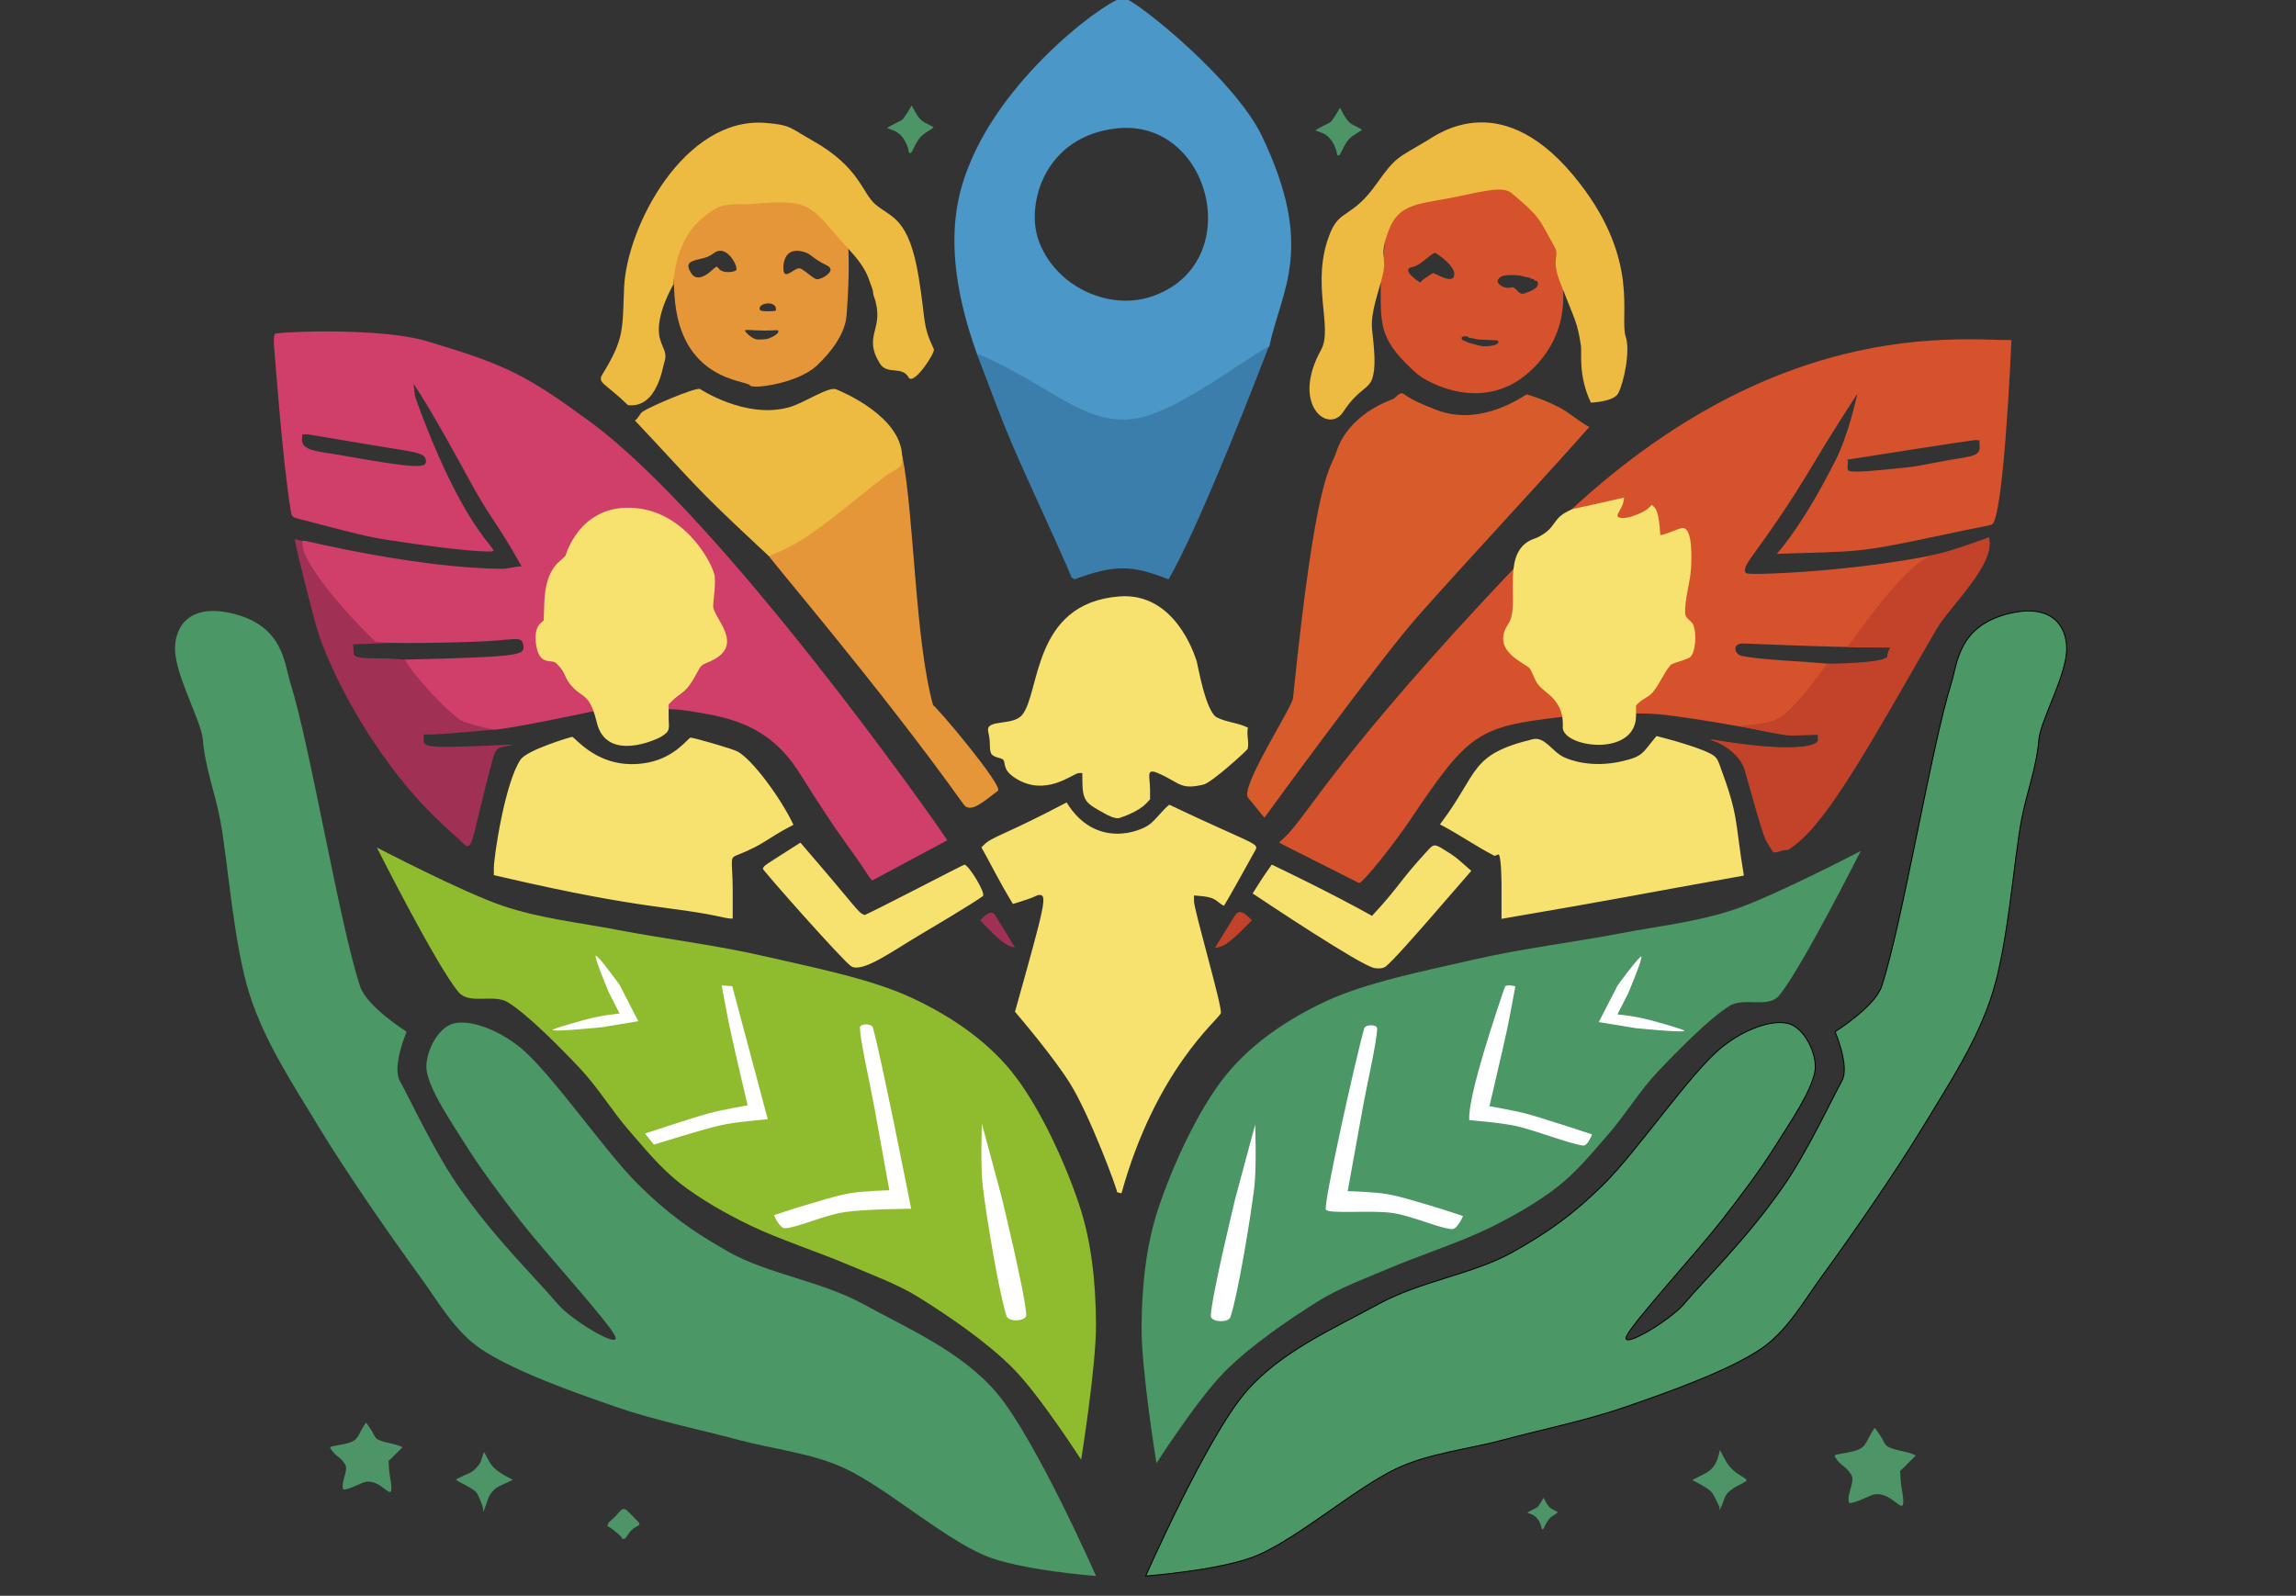
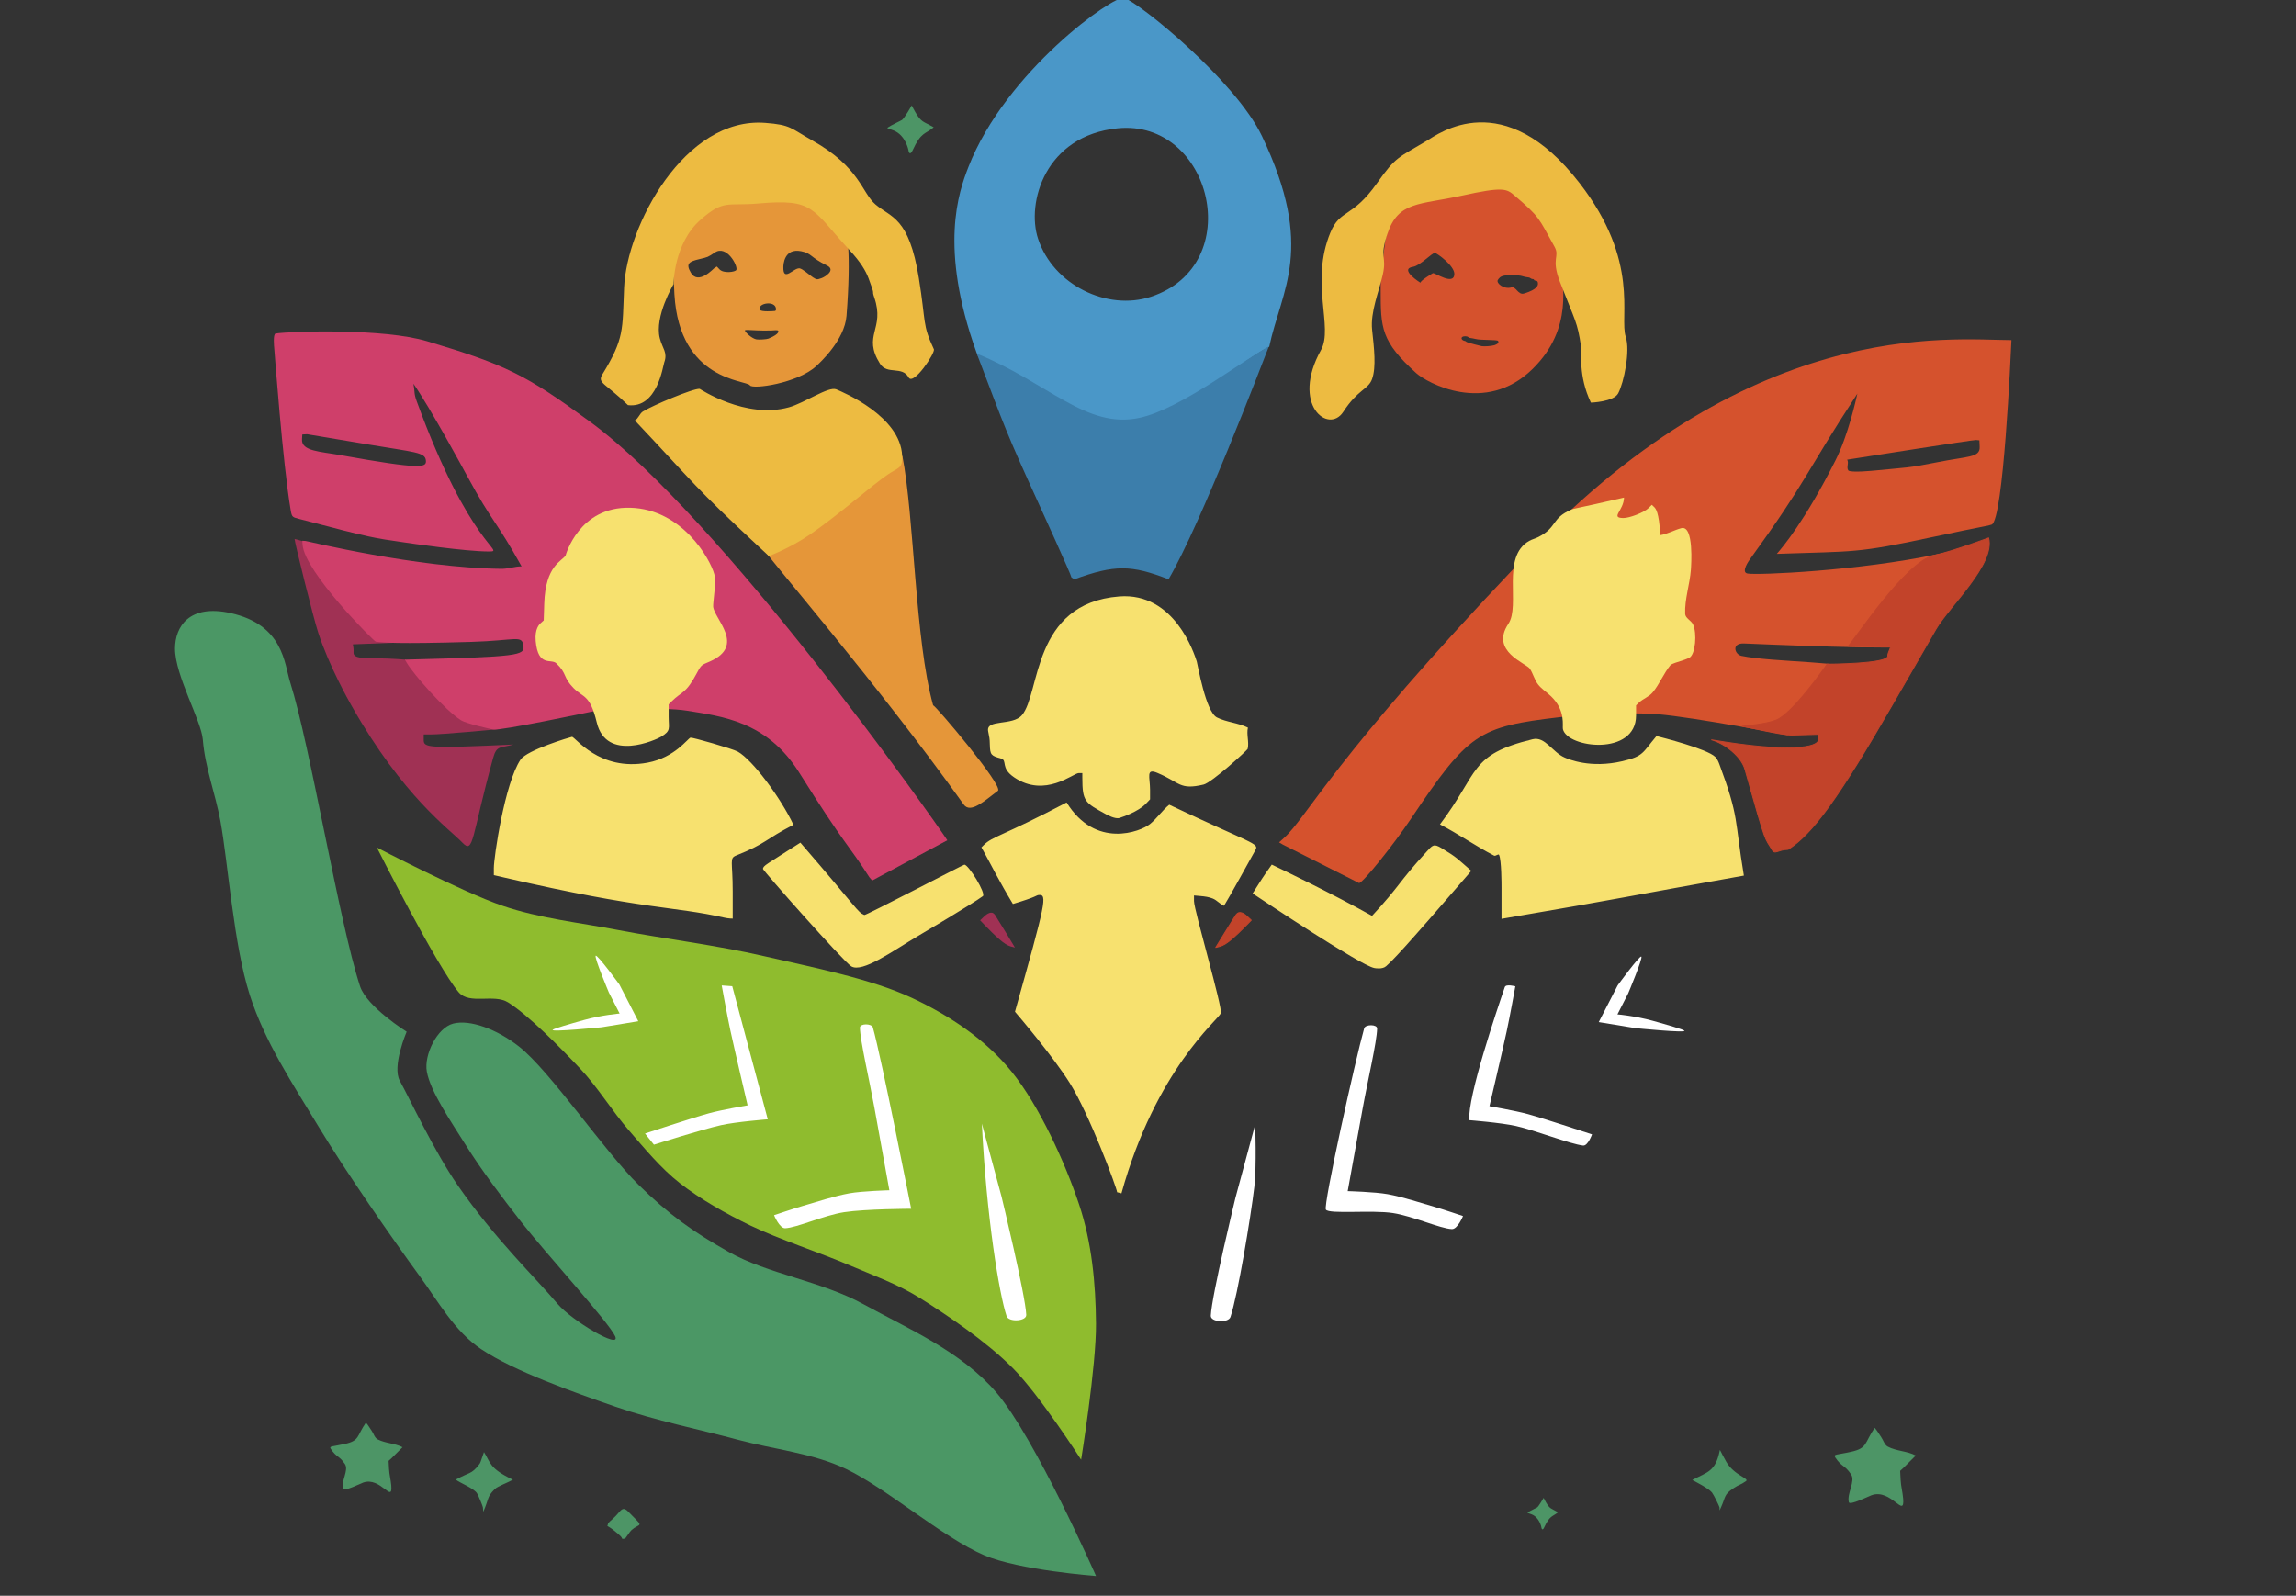
<svg xmlns="http://www.w3.org/2000/svg" width="100%" height="100%" viewBox="0 0 2522 1753" version="1.1" xml:space="preserve" style="fill-rule:evenodd;clip-rule:evenodd;stroke-linejoin:round;stroke-miterlimit:2;">
  <rect x="0" y="0" width="2522" height="1753" fill="#333333" stroke="none" />
  <g id="path13" transform="matrix(1.64,0,0,1.525,-146.372,-4.779)">
    <path d="M1134.22,519.701C1079.18,526.692 1072.89,531.049 1034.03,593.333C1022.95,611.087 1002.47,638.713 999.578,639.269C999.538,639.277 949.371,612.112 948.632,611.645L945.956,609.956L949.312,606.688C964.689,591.71 982.658,549.148 1105.49,410C1105.51,409.981 1105.54,409.963 1105.56,409.944C1105.41,409.682 1105.29,409.575 1105.21,409.636C1259.06,229.795 1395.81,248.066 1436.48,248.12C1436.03,258.797 1431.07,378.007 1423.2,381.042C1420.17,382.209 1420.03,381.609 1383.67,390C1332.2,401.877 1331.97,400.13 1279.33,402.106C1283.23,397.228 1298.03,378.722 1318.67,334.667C1327.17,316.502 1332.48,290.599 1333.29,286.667C1297.07,346.319 1300.28,348.16 1261.33,406C1260.87,406.691 1255.04,415.347 1259.68,416.276C1266.25,417.589 1334.46,414.374 1387.33,402.255C1417.4,395.363 1421.98,392.799 1416.57,396.062C1405.17,402.937 1402.86,412.268 1398.08,417.451C1394.09,421.788 1388.54,433.704 1369.33,468.356C1367.43,471.79 1266.36,467.083 1257.41,466.667C1248.7,466.261 1251.13,474.56 1255.58,475.577C1276.39,480.331 1332,479.517 1336.41,486.847C1336.98,487.805 1339.43,491.876 1332.42,500.234C1329.89,503.253 1311.5,527.471 1299.35,530.171C1291.76,531.858 1277.98,526.266 1287.06,532.794C1287.35,533.005 1225.19,519.982 1199.49,517.617C1177.46,515.588 1134.22,519.701 1134.22,519.701ZM1345.67,342.014C1366.57,339.749 1366.57,340.486 1387.03,336.065C1407.12,331.724 1415.52,332.886 1415.19,325.047L1415,320.333L1412.75,320.118C1410.86,319.937 1333.33,333.109 1326.43,334.281C1327.81,336.453 1325.79,339.789 1327.17,341.96C1328.39,343.886 1344.19,342.173 1345.67,342.014ZM1014,212.303L1014,190.606L1015.64,188.97C1016.16,188.449 1016.29,158.009 1031.77,140.819C1036.78,135.26 1041.67,139.051 1047.99,142.995C1058.86,149.778 1105.1,130.294 1105.1,130.294C1105.1,130.294 1129.32,151.423 1134.34,162.18C1138.93,172.049 1128.24,193.183 1135.17,194.833C1134.92,206.198 1143.84,239.298 1115.69,268.957C1083.98,302.357 1044.8,278.679 1037.89,272C1014.14,249.032 1014,239.108 1014,212.303ZM1090.01,251.838C1090.32,251.741 1093.99,250.597 1092.53,248.649C1091.88,247.776 1081,248.274 1077.67,247.333C1075.51,246.725 1075.52,246.936 1073.34,246.471C1072.78,246.35 1072.67,245.375 1070.71,245.348C1067.25,245.299 1067.57,248.01 1070.07,248.667C1070.7,248.832 1070.74,248.678 1071.33,249.333C1071.97,250.041 1081.7,252.495 1081.71,252.497C1083.63,252.773 1088.02,252.459 1090.01,251.838ZM1109.95,214.576C1119.37,211.578 1119.34,208.327 1119.33,207.381C1119.31,204.818 1117.68,205.546 1117.06,205.138C1116.72,204.913 1116.64,204.378 1116.28,204.196C1116.03,204.073 1115.4,204.452 1114,203.333C1113.22,202.71 1111.54,203.055 1108.67,202C1107,201.388 1096.24,200.31 1093.76,203.091C1093.26,203.651 1092.73,204.215 1092.41,204.893C1091.31,207.226 1096.61,211.778 1101.58,210.148C1104.55,209.173 1106,215.834 1109.95,214.576ZM1040.67,206.779C1040.67,205.184 1048.2,200.403 1048.92,199.944C1050.05,199.233 1063.09,209.254 1063.33,200.551C1063.5,194.549 1051.5,185.342 1050.3,185.333C1048.25,185.319 1040.43,194.534 1035.67,195.333C1026.02,196.951 1040.67,206.935 1040.67,206.779Z" style="fill:rgb(213,82,45);" />
  </g>
  <g id="path15" transform="matrix(1.465,0,0,1.465,32.952,18.074)">
-     <path d="M913.262,585.816C907.001,578.164 946.229,518.454 946.975,511.165C964.349,341.46 974.799,340.662 979.447,326.591C989.051,297.512 1019.81,288.002 1022.01,286.833C1024.34,285.596 1026.03,282.556 1028.67,282.535C1031,282.518 1029.71,285.612 1054.9,295.176C1089.19,308.197 1121.47,283.126 1122.31,283.382C1130.6,285.906 1138.77,289.031 1146.45,293.043C1154.46,297.225 1161.15,303.662 1169.15,307.844C1126.7,355.749 1082.7,402.265 1040.25,450.17C1012.99,480.933 930.322,594.239 925.545,600.827L913.262,585.816Z" style="fill:rgb(216,91,43);fill-rule:nonzero;" />
-   </g>
+     </g>
  <path d="M1228.6,2.399C1228.6,2.399 1113.59,88.888 1084.45,142.347C1061.11,185.173 1036.35,234.555 1045.79,282.407C1057.85,343.506 1136.26,543.774 1136.26,543.774L1179.79,631.553C1179.79,631.553 1217.17,618.381 1233.95,618.251C1250,618.126 1280.43,630.77 1280.43,630.77C1280.43,630.77 1396.2,368.05 1411.07,285.449C1420.12,235.145 1397.65,177.923 1369.65,135.164C1339.08,88.477 1228.6,2.399 1228.6,2.399Z" style="fill:none;" />
  <path d="M413.965,931.049C413.965,931.049 479.737,1061.62 503.763,1089.98C515.724,1104.1 542.455,1091.37 558.125,1101.21C580.342,1115.16 614.947,1150.25 637.066,1173.69C656.925,1194.73 672.544,1220.8 690.839,1241.82C708.478,1262.09 725.678,1283.24 746.83,1299.81C769.044,1317.21 797.073,1333.13 824.121,1346.23C855.002,1361.18 901.031,1376.23 932.119,1389.54C958.659,1400.89 986.207,1410.7 1010.65,1426.06C1040.71,1444.96 1083.01,1473.35 1112.49,1502.93C1141.97,1532.52 1187.54,1603.57 1187.54,1603.57C1187.54,1603.57 1204.27,1500.6 1203.89,1453.84C1203.53,1409.78 1199.26,1364.77 1185.26,1323C1169.79,1276.88 1141.72,1214.95 1111.1,1177.15C1082.52,1141.87 1042.7,1115.38 1001.55,1096.19C956.251,1075.07 893.008,1062.81 839.323,1050.4C786.569,1038.21 727.365,1031 679.436,1021.76C636.731,1013.52 592.903,1009 551.747,994.938C507.502,979.82 413.965,931.049 413.965,931.049Z" style="fill:rgb(143,188,46);" />
-   <path d="M1105.68,1445.86C1107.99,1452.69 1127.58,1451.63 1127.28,1444.42C1126.36,1422.56 1100.15,1314.71 1100.15,1314.71L1078.49,1234.34C1078.49,1234.34 1076.9,1281.38 1079.43,1302.67C1083.54,1337.25 1097.71,1422.23 1105.68,1445.86Z" style="fill:white;" />
+   <path d="M1105.68,1445.86C1107.99,1452.69 1127.58,1451.63 1127.28,1444.42C1126.36,1422.56 1100.15,1314.71 1100.15,1314.71L1078.49,1234.34C1083.54,1337.25 1097.71,1422.23 1105.68,1445.86Z" style="fill:white;" />
  <path d="M944.574,1128.93C944.842,1143.55 955.128,1187.27 960.405,1216.44C965.791,1246.21 976.893,1307.57 976.893,1307.57C976.893,1307.57 947.354,1308.33 932.871,1310.94C917.044,1313.8 895.7,1320.72 881.929,1324.73C871.271,1327.82 850.247,1334.97 850.247,1334.97C850.247,1334.97 856.208,1349.56 862.481,1349.29C875.312,1348.73 905.124,1335.07 927.232,1331.65C950.293,1328.08 1000.85,1327.89 1000.85,1327.89C1000.85,1327.89 968.172,1161.9 958.794,1128.75C957.504,1124.18 944.487,1124.19 944.574,1128.93Z" style="fill:white;" />
  <path d="M654.351,1049.94C652.437,1051.43 668.84,1090.4 668.84,1090.4L680.613,1113.41C680.613,1113.41 661.31,1115.04 642.008,1120.4C625.069,1125.09 608.741,1129.87 607.14,1131.25C603.715,1134.2 660.857,1128.51 660.857,1128.51L701.136,1121.88L680.323,1081.46C680.323,1081.46 656.264,1048.45 654.351,1049.94Z" style="fill:white;" />
  <path d="M792.76,1082.56L804.332,1083.4L843.345,1229.6C843.345,1229.6 808.81,1232.29 791.962,1236.05C771.121,1240.7 718.299,1257.48 718.299,1257.48L708.526,1245.23C708.526,1245.23 760.118,1228.13 778.898,1222.97C792.779,1219.15 821.201,1214.27 821.201,1214.27C821.201,1214.27 807.006,1153.95 802.265,1132C798.723,1115.59 792.76,1082.56 792.76,1082.56Z" style="fill:white;" />
  <g transform="matrix(-1,0,0,1,2457.82,3.836)">
-     <path d="M413.965,931.049C413.965,931.049 479.737,1061.62 503.763,1089.98C515.724,1104.1 542.455,1091.37 558.125,1101.21C580.342,1115.16 614.947,1150.25 637.066,1173.69C656.925,1194.73 672.544,1220.8 690.839,1241.82C708.478,1262.09 725.678,1283.24 746.83,1299.81C769.044,1317.21 797.073,1333.13 824.121,1346.23C855.002,1361.18 901.031,1376.23 932.119,1389.54C958.659,1400.89 986.207,1410.7 1010.65,1426.06C1040.71,1444.96 1083.01,1473.35 1112.49,1502.93C1141.97,1532.52 1187.54,1603.57 1187.54,1603.57C1187.54,1603.57 1204.27,1500.6 1203.89,1453.84C1203.53,1409.78 1199.26,1364.77 1185.26,1323C1169.79,1276.88 1141.72,1214.95 1111.1,1177.15C1082.52,1141.87 1042.7,1115.38 1001.55,1096.19C956.251,1075.07 893.008,1062.81 839.323,1050.4C786.569,1038.21 727.365,1031 679.436,1021.76C636.731,1013.52 592.903,1009 551.747,994.938C507.502,979.82 413.965,931.049 413.965,931.049Z" style="fill:rgb(75,151,101);" />
-   </g>
+     </g>
  <g id="path10" transform="matrix(1.509,0,0,1.509,-2.372,-1.982)">
    <path d="M718.673,675.107L715.013,671.3L718.17,668.317C718.571,667.938 722.31,664.406 724.733,666.239C725.127,666.537 725.493,666.883 725.793,667.275C726.621,668.36 739.934,690.334 740.364,691.138C735.84,689.821 733.899,690.944 718.673,675.107ZM338,614.609C329.108,605.216 294.898,581.245 257.577,515.266C255.277,511.2 241.304,486.498 233.29,462.163C229.511,450.688 216,395.84 216,393.665L223.06,395.607L222.56,399.303C223.788,415.368 283.859,464.193 288.706,469.219L258.405,470.388C258.85,472.312 259.055,474.321 258.918,476.292C258.513,482.107 271.445,479.763 290.552,481.092L296.77,481.524L298.306,483.929C300.655,487.605 328.301,520.633 339.961,525.561C347.287,528.657 362.911,531.741 364.597,532.078C360.979,532.531 323.333,536 315.333,536L310,536L310,540C310,545.738 313.147,546.16 375.333,543.333C365.868,546.026 363.12,543.691 360.524,553.093C344.549,610.942 346.537,623.627 338,614.609L338,614.609Z" style="fill:rgb(160,49,84);fill-rule:nonzero;" />
  </g>
  <g id="path101" transform="matrix(-1.538,0,0,1.509,2474.1,-2.108)">
    <path d="M718.673,675.107L715.013,671.3L718.17,668.317C718.571,667.938 722.31,664.406 724.733,666.239C725.127,666.537 725.493,666.883 725.793,667.275C726.621,668.36 739.934,690.334 740.364,691.138C735.84,689.821 733.899,690.944 718.673,675.107ZM331.663,619.772C314.129,608.693 294.898,581.245 257.577,515.266C255.277,511.2 238.637,481.77 226.052,459.534C216.612,442.856 183.382,411.965 188.384,392.981C188.384,392.981 213.38,402.581 227.504,405.755C247.461,410.239 283.859,466.843 288.706,471.869L258.405,472.376C258.85,474.3 260.536,477.024 260.399,478.994C259.994,484.81 303.8,484.91 303.8,484.91C306.149,488.586 328.301,520.633 339.961,525.561C347.287,528.657 362.584,529.794 364.27,530.131C360.653,530.584 336.876,536.544 328.876,536.544L310,536L310,540C310,545.738 331.436,549.453 386.231,540C376.766,542.693 365.029,552.051 362.432,561.453C346.458,619.302 348.516,610.268 343.087,619.982C340.935,623.833 338.998,619.907 331.663,619.772Z" style="fill:rgb(194,67,42);fill-rule:nonzero;stroke:rgb(194,67,42);stroke-width:0.66px;" />
  </g>
  <g id="path20" transform="matrix(1.515,0,0,1.536,-4.797,-14.714)">
    <path d="M501.211,517.86C482.311,514.793 435.333,517.886 435.333,517.886C429.392,519.125 365.693,532.41 360.667,531.333C358.768,530.927 341.346,527.193 337.333,524.667C325.679,517.329 303.128,492.081 298.005,483.5L296.712,481.333L298.856,481.281C379.603,479.307 383.5,478.286 382.667,471.588C381.649,463.404 377.567,467.707 344.667,468.667C290.279,470.254 281.152,469.158 275.671,468.5C274.143,468.317 224.03,418.537 222.56,399.303L222.333,396.333L224.667,396.465C225.786,396.528 305.518,415.837 366.852,416.405C371.714,416.45 376.471,414.609 381.333,414.654C362.839,381.822 360.269,383.498 342.167,350.556C339.19,345.139 315.16,301.409 302.926,284.014C304.143,290.413 303.046,290.486 305.333,296.667C344.088,401.408 370.29,403.966 357.667,404C340.764,404.046 300.024,398.065 295.039,397.333C274.485,394.316 274.037,394.804 220,380.707C215.328,379.488 214.793,379.497 213.96,374.667C208.136,340.889 202.265,261.262 202,258.667C201.914,257.822 200.952,248.415 203.031,248.107C214.209,246.45 281.018,244.237 312.805,253.627C370.168,270.573 384.525,277.606 431.161,311.335C526.161,380.043 680.976,596.694 690,610.538L635.537,639.325L633.5,637.001C618.141,613.289 616.153,614.865 582.667,562.208C559.067,525.097 526.063,521.893 501.211,517.86ZM225.833,320.132L222.333,320.333L222.13,323.887C221.65,332.282 235.378,332.503 249.833,335.065C309.044,345.559 312.394,343.961 311.964,338.999C311.437,332.926 304.171,333.14 269.333,327.333C262.877,326.257 226.122,320.115 225.833,320.132Z" style="fill:rgb(207,63,106);" />
  </g>
  <g transform="matrix(-1,0,0,1,2457.26,0.949)">
    <path d="M1105.68,1445.86C1107.99,1452.69 1127.58,1451.63 1127.28,1444.42C1126.36,1422.56 1100.15,1314.71 1100.15,1314.71L1078.49,1234.34C1078.49,1234.34 1076.9,1281.38 1079.43,1302.67C1083.54,1337.25 1097.71,1422.23 1105.68,1445.86Z" style="fill:white;" />
  </g>
  <g transform="matrix(-1,0,0,1,2457.26,0.949)">
    <path d="M944.574,1128.93C944.842,1143.55 955.128,1187.27 960.405,1216.44C965.791,1246.21 976.893,1307.57 976.893,1307.57C976.893,1307.57 947.354,1308.33 932.871,1310.94C917.044,1313.8 895.7,1320.72 881.929,1324.73C871.271,1327.82 850.247,1334.97 850.247,1334.97C850.247,1334.97 856.208,1349.56 862.481,1349.29C875.312,1348.73 905.124,1335.07 927.232,1331.65C950.293,1328.08 997.449,1333.1 1000.85,1327.89C1004,1323.04 968.172,1161.9 958.794,1128.75C957.504,1124.18 944.487,1124.19 944.574,1128.93Z" style="fill:white;" />
  </g>
  <g transform="matrix(-1,0,0,1,2457.26,0.949)">
    <path d="M654.351,1049.94C652.437,1051.43 668.84,1090.4 668.84,1090.4L680.613,1113.41C680.613,1113.41 661.31,1115.04 642.008,1120.4C625.069,1125.09 608.741,1129.87 607.14,1131.25C603.715,1134.2 660.857,1128.51 660.857,1128.51L701.136,1121.88L680.323,1081.46C680.323,1081.46 656.264,1048.45 654.351,1049.94Z" style="fill:white;" />
  </g>
  <g transform="matrix(-1,0,0,1,2457.26,0.949)">
    <path d="M792.76,1082.56C792.76,1082.56 803.074,1079.75 804.332,1083.4C812.762,1107.91 845.407,1204.16 843.345,1229.6C843.345,1229.6 808.81,1232.29 791.962,1236.05C771.121,1240.7 732.205,1255.95 718.299,1257.48C713.105,1258.06 708.526,1245.23 708.526,1245.23C708.526,1245.23 760.118,1228.13 778.898,1222.97C792.779,1219.15 821.201,1214.27 821.201,1214.27C821.201,1214.27 807.006,1153.95 802.265,1132C798.723,1115.59 792.76,1082.56 792.76,1082.56Z" style="fill:white;" />
  </g>
  <path d="M253.237,673.481C207.828,663.435 192.353,688.374 192.254,712.369C192.131,741.84 221.164,791.6 222.81,812.634C225.179,842.912 236.579,871.816 242.07,901.685C250.659,948.409 256.472,1037.15 274.344,1092.98C290.814,1144.43 321.366,1190.43 349.301,1236.67C380.387,1288.13 430.965,1360.78 460.858,1401.71C481.552,1430.04 499.475,1462.74 528.658,1482.21C564.54,1506.16 628.81,1528.98 676.15,1545.38C720.567,1560.77 768.452,1570.29 810.607,1581.66C849.538,1592.16 892.682,1596.27 929.082,1613.62C973.833,1634.95 1035.4,1688.98 1081.21,1708.6C1119.45,1724.98 1203.92,1731.34 1203.92,1731.34C1203.92,1731.34 1137.3,1580.08 1094.55,1529.87C1056.14,1484.74 996.913,1459.35 948.243,1432.63C902.361,1407.44 843.381,1399.49 800.835,1375.53C760.675,1352.9 734.225,1333.84 701.367,1301.52C664.005,1264.76 604.289,1176.65 570.271,1149.82C545.831,1130.54 516.173,1119.76 497.916,1124.44C480.054,1129.03 465.568,1158.97 468.819,1177.12C472.794,1199.31 495.608,1232.4 511.895,1258.38C529.116,1285.84 551.008,1314.84 572.148,1341.89C599.455,1376.82 669.022,1452.91 675.738,1467.99C682.454,1483.06 628.05,1450.84 612.443,1432.33C588.357,1403.75 543.873,1361.36 503.075,1302.57C477.081,1265.11 449.893,1206.67 439.141,1187.28C430.345,1171.41 446.669,1133.39 446.669,1133.39C446.669,1133.39 402.899,1106.07 395.464,1083.41C372.601,1013.71 340.657,818.759 318.794,749.727C312.304,729.237 311.642,686.403 253.237,673.481Z" style="fill:rgb(75,151,101);" />
  <g transform="matrix(-1,0,0,1,2462.36,0.001)">
-     <path d="M253.237,673.481C207.828,663.435 192.353,688.374 192.254,712.369C192.131,741.84 221.164,791.6 222.81,812.634C225.179,842.912 236.579,871.816 242.07,901.685C250.659,948.409 256.472,1037.15 274.344,1092.98C290.814,1144.43 321.366,1190.43 349.301,1236.67C380.387,1288.13 430.965,1360.78 460.858,1401.71C481.552,1430.04 499.475,1462.74 528.658,1482.21C564.54,1506.16 628.81,1528.98 676.15,1545.38C720.567,1560.77 768.452,1570.29 810.607,1581.66C849.538,1592.16 892.682,1596.27 929.082,1613.62C973.833,1634.95 1035.4,1688.98 1081.21,1708.6C1119.45,1724.98 1203.92,1731.34 1203.92,1731.34C1203.92,1731.34 1137.3,1580.08 1094.55,1529.87C1056.14,1484.74 996.913,1459.35 948.243,1432.63C902.361,1407.44 843.381,1399.49 800.835,1375.53C760.675,1352.9 734.225,1333.84 701.367,1301.52C664.005,1264.76 604.289,1176.65 570.271,1149.82C545.831,1130.54 516.173,1119.76 497.916,1124.44C480.054,1129.03 465.568,1158.97 468.819,1177.12C472.794,1199.31 495.608,1232.4 511.895,1258.38C529.116,1285.84 551.008,1314.84 572.148,1341.89C599.455,1376.82 669.022,1452.91 675.738,1467.99C682.454,1483.06 628.05,1450.84 612.443,1432.33C588.357,1403.75 543.873,1361.36 503.075,1302.57C477.081,1265.11 449.893,1206.67 439.141,1187.28C430.345,1171.41 446.669,1133.39 446.669,1133.39C446.669,1133.39 402.899,1106.07 395.464,1083.41C372.601,1013.71 340.657,818.759 318.794,749.727C312.304,729.237 311.642,686.403 253.237,673.481Z" style="fill:rgb(75,151,101);stroke:black;stroke-width:1px;stroke-linecap:round;stroke-miterlimit:1.5;" />
-   </g>
+     </g>
  <g transform="matrix(1.508,0,0,1.508,-6.47,-5.252)">
    <path d="M818,872C818,869.485 797.91,815.41 783.548,792.5C771.451,773.203 747.005,744.5 743.604,740.506C766.154,660.153 767.531,654.67 760.647,655.507C759.086,655.697 759.47,656.822 742.092,662C731.638,644.712 726.039,633.054 720.524,623.226L719.154,620.785L720.88,619.059C727.278,612.661 735.009,612.389 781.215,588.059C802.208,622.162 835.113,609.325 841.93,603.812C847.088,599.641 850.811,593.879 855.969,589.707C916.805,618.505 921.525,617.701 918.779,622.667C916.972,625.934 898.513,659.315 895.864,663.325C892.893,662.088 890.727,659.319 887.756,658.082C884.952,656.915 881.859,656.502 878.833,656.233L874,655.804L874,659.902C874,666.506 895.028,737.793 893.538,741.646C891.728,746.327 846.208,782.535 821.175,872.803L818,872ZM1005.33,708.67C995.12,706.75 923.627,658.962 916.713,654.341C923.563,643.654 923.293,643.635 930.667,633.333C936.586,636.164 973.515,653.826 1003.7,670.667C1024.51,648.187 1022.51,646.747 1043.33,624.021C1047.84,619.099 1048.59,617.849 1054.33,621.333C1066.05,628.437 1065.56,628.863 1076,637.869C1024.16,697.959 1019.48,702.255 1014,707.294C1011.28,709.789 1006.02,708.8 1005.33,708.67ZM624.333,707.432C618.63,703.924 559.747,637.386 560,636.381C560.651,633.799 561.237,634.071 587.303,617.333C629.764,666.438 628.714,667.8 633.874,670.044C634.909,670.494 706.059,633.304 706.783,633.359C709.934,633.602 722.698,654.445 720.206,656.293C712.694,661.862 676.203,683.434 672.333,685.722C654.883,696.038 632.462,712.431 624.333,707.432ZM532,671.996C494.642,663.467 474.492,666.58 371.835,642.813L364.004,641L364.002,635.833C363.999,627.993 371.925,574.009 383.447,556.871C388.184,549.826 419.492,540.537 420.883,540.267C423.03,539.85 440.589,565.706 476.016,559.061C495.945,555.323 505.226,541.388 507.264,540.85C508.52,540.518 537.854,548.892 541.679,551.021C552.552,557.073 573.132,585.004 582.241,604.333C561.131,615.226 562.613,617.892 540.609,626.667C535.369,628.756 538,630.734 538,652.881L538,672.667L536.167,672.598C535.158,672.56 533.283,672.289 532,671.996ZM1098,649.801C1098,647.914 1098,630.002 1096.22,626.283C1095.7,625.193 1093.71,627.368 1092.63,626.813C1079.14,619.843 1066.66,611.015 1053.17,604.045C1082.04,565.861 1074.12,553.35 1120.67,542C1129.77,539.78 1135.01,551.482 1144,555.333C1147.1,556.659 1162.83,563.4 1186,558C1201.63,554.358 1200.53,551.958 1210.89,539.677C1214.42,540.566 1247.79,548.988 1253.69,554.884C1255.08,556.271 1255.92,558.161 1256.61,560C1271.3,599.359 1267.67,600.117 1274.53,641.333C1187.67,656.845 1187.99,657.473 1100.83,672.353L1098,672.837L1098,649.801Z" style="fill:rgb(247,225,111);fill-rule:nonzero;" />
  </g>
  <g transform="matrix(1.508,0,0,1.508,-6.47,-5.252)">
    <path d="M398.119,457.423L400.333,455.446L400.719,443.223C401.599,415.281 413.581,412.447 416.282,408.122C416.332,408.041 425.925,372.325 463.442,373.364C500.947,374.403 521.365,410.233 524.57,421.692C526.154,427.357 523.58,442.239 523.774,445.316C524.333,454.204 547.749,473.729 521.422,485.333C515.621,487.89 515.23,487.499 512.212,493.228C503.7,509.384 500.996,506.959 493.644,514.311L491.333,516.622L491.333,525.644C491.333,534.221 493.201,535.691 485.862,540.182C482.338,542.337 446.027,558.978 438.985,529.807C433.976,509.055 429.164,512.012 421.949,504.609C414.172,496.631 417.521,494.301 409.501,486.667C405.738,483.084 396.251,489.702 394.488,470.495C393.654,461.409 397.309,458.146 398.119,457.423Z" style="fill:rgb(247,225,111);fill-rule:nonzero;" />
  </g>
  <g transform="matrix(1.508,0,0,1.508,-6.47,-5.252)">
    <path d="M1205.19,373.518L1207.48,371.235L1209.04,372.702C1210.27,373.86 1212.71,376.154 1213.66,393.333C1218.95,392.49 1223.74,389.644 1228.91,388.252C1238.35,385.712 1236.13,415.958 1235.95,418.43C1235.16,429.232 1231.36,439.829 1231.77,450.652C1231.89,453.82 1236.08,455.421 1237.46,458.275C1240.57,464.704 1239.24,480.405 1234.79,482.643C1230.51,484.794 1225.61,485.53 1221.33,487.68C1216.12,493.883 1213.21,501.797 1208,508C1205.36,511.146 1201.07,512.501 1198.1,515.339L1196,517.345L1196,524.672C1196,554.409 1145.95,548.56 1142.72,534.667C1142.16,532.234 1144.97,521.171 1134.02,510.667C1130.93,507.705 1127.15,505.396 1124.55,502.002C1121.96,498.626 1121,494.228 1118.67,490.667C1115.96,486.54 1089.49,478.027 1103,457.892C1111.94,444.57 1097.61,409.053 1118.18,397.498C1120.3,396.311 1122.73,395.773 1124.88,394.667C1138.82,387.517 1134.09,381.212 1148.49,374.877C1151.4,373.596 1151.58,374.24 1187.25,365.947C1187.02,375.507 1177,380.701 1186.67,380.855C1191.12,380.926 1201.82,376.887 1205.19,373.518Z" style="fill:rgb(247,225,111);fill-rule:nonzero;" />
  </g>
  <g transform="matrix(1.508,0,0,1.508,-6.47,-5.252)">
    <path d="M810,596.703C794.685,588.249 792.667,587.659 792.667,570L792.667,566.667L790,566.667C786.121,566.667 765.525,584.988 743.098,569.833C732.643,562.769 738.405,557.468 733.4,556.048C726.262,554.023 725.489,553.509 725.292,546.081C725.157,540.976 724.994,541.143 724.057,536.146C722.371,527.15 741.759,532.474 748.647,524.484C762.205,508.756 755.773,442.939 819.589,437.974C859.799,434.846 874.206,479.722 876.007,485.332C876.748,487.64 882.455,521.973 890.713,526.13C897.788,529.691 906.205,530.005 913.279,533.566C912.137,538.58 914.255,543.978 913.113,548.992C912.883,550.005 886.935,573.628 880.965,575.036C863.339,579.196 863.947,573.494 847.303,566.514C838.747,562.925 842,569.593 842,578.894L842,585.788L839.152,588.803C833.386,594.908 821.442,598.798 819.764,599.345C816.634,600.365 810.708,597.094 810,596.703Z" style="fill:rgb(247,225,111);fill-rule:nonzero;" />
  </g>
  <g id="path28" transform="matrix(1.508,0,0,1.508,-7.126,-7.941)">
    <path d="M684.419,519.114C685.759,518.633 735.969,578.057 731.601,581.333C721.555,588.867 711.597,598.214 706.652,591.291C642.589,501.606 561.741,408.59 562.913,407.658C564.345,406.521 581.966,402.647 602.788,384.667C631.808,359.608 630.721,359.397 662.004,337.333C670.745,382.131 671.133,471.264 684.419,519.114ZM551,286C548.515,281.98 499.676,283.094 495.971,219.667C495.679,214.67 494.672,190.143 494.705,189.824C494.924,187.721 503.025,163.204 508.852,157.658C514.576,152.21 531.03,144.132 538.953,145.697C558.171,149.492 569.063,153.001 593.682,142.716C597.119,141.28 584.523,139.658 618.799,166.261C621.919,168.683 624.841,190.383 621.333,235.333C619.947,253.091 601.764,269.691 599.235,272C585.447,284.587 552.874,289.033 551,286ZM564.469,251.917C573.328,248.355 571.872,246.039 571.162,245.927C568.432,245.493 568.431,246.642 550.5,245.664C550.246,245.65 547.346,245.492 547.333,245.955C547.3,247.155 552.486,252.01 555.828,252.5C558.027,252.822 563.183,252.434 564.469,251.917L564.469,251.917ZM569.979,230.5C569.884,223.795 556.24,225.987 558.206,230.909C558.9,232.647 568.628,231.887 569.201,231.79C569.995,231.656 569.98,230.621 569.979,230.5ZM603.286,207.833C605.559,207.038 613.878,201.978 607.087,198.667C594.698,192.627 596.07,189.815 588.351,188.283C575.757,185.785 575.376,198.241 575.333,199.622C574.976,211.304 582.944,200.167 587.124,200.749C589.38,201.063 594.518,205.792 596.908,207.333C599.797,209.196 600.012,208.979 603.286,207.833ZM524.939,200.67L526.878,199.419L528.782,201.457C531.821,204.71 540.454,203.406 541.096,201.88C542.32,198.971 534.056,183.435 525.447,189.197C520.349,192.609 520.335,192.585 514.381,193.977C506.688,195.776 503.976,197.197 508,204C513.361,213.062 524.296,201.084 524.939,200.67Z" style="fill:rgb(229,150,57);fill-rule:nonzero;" />
  </g>
  <g id="path25" transform="matrix(1.526,0,0,1.526,-17.51,-8.399)">
    <path d="M807,309.888C789.314,303.975 731.314,270.144 731.026,269.992C721.47,264.941 717.838,268.982 714.312,259.142C687.282,183.7 701.503,143.791 708.574,125.648C735.391,56.847 813.4,1.645 820.667,4C831.924,7.648 900.803,63.576 919.833,103.444C958.566,184.593 933.764,213.942 925.067,255.14C906.003,264.413 839.181,320.646 807,309.888L807,309.888ZM840,219.105C909.473,196.134 883.501,91.017 815.903,97.874C763.688,103.171 750.174,151.581 758.667,177.333C769.671,210.702 808.52,229.513 840,219.105Z" style="fill:rgb(74,151,200);fill-rule:nonzero;" />
  </g>
  <g id="path14" transform="matrix(1.587,0,0,1.586,-68.383,-33.949)">
    <path d="M784.667,421.333C784.667,419.909 763.856,374.279 762,370.208C738.641,318.989 739.181,318.939 719.177,266.356C768.711,286.571 795.058,318.912 832,310.786C860.255,304.571 902.994,271.256 921.352,261.285C916.272,274.424 874.21,384.38 851.893,422.666C826.023,412.592 814.714,412.482 786.667,422.666L784.667,421.333L784.667,421.333Z" style="fill:rgb(60,126,171);fill-rule:nonzero;" />
  </g>
  <g id="path12" transform="matrix(1.497,0,0,1.497,1.509,3.149)">
    <path d="M455.333,1126.67C455.333,1125.5 449.616,1121.09 449.067,1120.67C446.039,1118.33 445.898,1118.59 444.616,1117.66C445.215,1116.6 444.78,1116.44 445.482,1115.45C446.347,1114.24 449.983,1111.67 452.978,1107.93C456.95,1102.96 458.295,1105.58 462.794,1110.06C464.347,1111.61 465.908,1113.15 467.365,1114.79C469.601,1117.31 467.177,1117.23 464.407,1119.14C461.079,1121.44 461.538,1121.88 457.623,1127.04C456.998,1126.93 456.351,1127.24 455.725,1127.14C455.523,1127.11 455.333,1126.87 455.333,1126.67ZM353.333,1104.09C353.333,1103.43 350.014,1095.22 348.93,1093.6C346.511,1090 336.802,1086.27 333.421,1083.72C343.338,1078.09 344.85,1080.08 350.671,1072.42C351.61,1071.19 351.405,1071.13 354.112,1063.49C359.067,1071.36 357.879,1075.38 375.333,1083.77C371.85,1085.66 368.124,1087.08 364.614,1088.91C363.617,1089.43 362.631,1090.04 361.84,1090.84C356.154,1096.58 357.863,1097.59 353.585,1107.33L353.333,1104.09ZM1260.71,1104.17C1260.7,1103.5 1256.5,1094.86 1255.14,1093.13C1252.68,1090.03 1241.92,1084.6 1240.7,1083.98C1251.72,1078.08 1257.75,1077.99 1260.91,1062.18C1261.06,1061.43 1261.08,1062.48 1265.55,1070.43C1271.22,1080.54 1282.9,1082.83 1280.12,1084.8C1275.79,1087.85 1275.41,1087.05 1271.01,1089.97C1263.8,1094.79 1265.34,1096.12 1261.8,1104L1260.75,1106.33L1260.71,1104.17ZM1355.6,1100.29C1353.99,1093.89 1360.63,1084.89 1357.26,1079.86C1352.5,1072.76 1350.43,1074.61 1345.68,1067.47C1343.94,1064.86 1346.66,1065.64 1357.37,1063.24C1369.49,1060.52 1366.89,1056.8 1374.55,1045.69C1376.44,1047.77 1377.77,1050.29 1379.38,1052.59C1380.98,1054.89 1381.72,1058.18 1384.2,1059.49C1390.54,1062.85 1398.37,1062.64 1404.71,1066L1395.75,1074.96L1393.24,1077.26L1393.58,1083.8C1393.81,1088.45 1395.08,1093.01 1395.45,1097.66C1396.66,1112.74 1386.58,1090.01 1372.27,1095.14C1370.32,1095.84 1356.23,1102.82 1355.6,1100.29L1355.6,1100.29Z" style="fill:rgb(77,149,102);fill-rule:nonzero;" />
  </g>
  <g id="path121" transform="matrix(1.333,0,0,1.333,-1430.34,168.869)">
    <path d="M1355.6,1100.29C1353.99,1093.89 1360.63,1084.89 1357.26,1079.86C1352.5,1072.76 1350.43,1074.61 1345.68,1067.47C1343.94,1064.86 1346.66,1065.64 1357.37,1063.24C1369.49,1060.52 1366.89,1056.8 1374.55,1045.69C1376.44,1047.77 1377.77,1050.29 1379.38,1052.59C1380.98,1054.89 1381.72,1058.18 1384.2,1059.49C1390.54,1062.85 1398.37,1062.64 1404.71,1066L1395.75,1074.96L1393.24,1077.26L1393.58,1083.8C1393.81,1088.45 1395.08,1093.01 1395.45,1097.66C1396.66,1112.74 1386.58,1090.01 1372.27,1095.14C1370.32,1095.84 1356.23,1102.82 1355.6,1100.29L1355.6,1100.29Z" style="fill:rgb(77,149,102);fill-rule:nonzero;" />
  </g>
  <g id="path122" transform="matrix(1.333,0,0,1.333,471.968,-151.682)">
    <path d="M394.667,238.419C394.667,237.492 392.149,225.085 382.133,221.26C377.522,219.5 376.633,219.505 377.333,219C379.997,217.078 388.788,213.03 389.293,212.586C391.571,210.583 396.671,201.662 397.24,200.667C398.201,202.544 399.142,204.434 400.208,206.253C405.29,214.92 406.604,213.656 415.333,218.714C408.168,224.6 404.961,222.456 397.971,237.66C395.753,242.485 394.667,238.69 394.667,238.419Z" style="fill:rgb(77,149,102);fill-rule:nonzero;" />
  </g>
  <g id="path123" transform="matrix(1.333,0,0,1.333,942.438,-149.119)">
-     <path d="M394.667,238.419C394.667,237.492 392.149,225.085 382.133,221.26C377.522,219.5 376.633,219.505 377.333,219C379.997,217.078 388.788,213.03 389.293,212.586C391.571,210.583 396.671,201.662 397.24,200.667C398.201,202.544 399.142,204.434 400.208,206.253C405.29,214.92 406.604,213.656 415.333,218.714C408.168,224.6 404.961,222.456 397.971,237.66C395.753,242.485 394.667,238.69 394.667,238.419Z" style="fill:rgb(77,149,102);fill-rule:nonzero;" />
-   </g>
+     </g>
  <g id="path124" transform="matrix(0.878,0,0,0.878,1346.75,1469.28)">
    <path d="M394.667,238.419C394.667,237.492 392.149,225.085 382.133,221.26C377.522,219.5 376.633,219.505 377.333,219C379.997,217.078 388.788,213.03 389.293,212.586C391.571,210.583 396.671,201.662 397.24,200.667C398.201,202.544 399.142,204.434 400.208,206.253C405.29,214.92 406.604,213.656 415.333,218.714C408.168,224.6 404.961,222.456 397.971,237.66C395.753,242.485 394.667,238.69 394.667,238.419Z" style="fill:rgb(77,149,102);fill-rule:nonzero;" />
  </g>
  <g id="path32" transform="matrix(1.502,0,0,1.502,-1.584,2.128)">
    <path d="M983.415,299.8C972.629,316.412 944.798,294.617 967.165,254.484C976.313,238.069 958.939,204.994 974,168.627C981.169,151.316 989.846,158.349 1008,132.667C1022.01,112.853 1023.46,114.152 1044.27,101.666C1053.14,96.344 1100.56,60.608 1156.23,132.518C1200.85,190.163 1185.06,230.227 1190,245C1193.38,255.096 1188.7,278.3 1184.45,286.31C1181.16,292.516 1164.49,293.063 1164.49,293.063C1155.02,273.067 1157.96,256.526 1157.27,251.866C1154.57,233.78 1153.25,234.145 1141.92,204.914C1135.03,187.136 1142.08,186.577 1137.87,179.007C1125.96,157.589 1127.34,157.593 1108.67,141.61C1102.89,136.666 1100.55,134.947 1070.11,141.676C1039.02,148.551 1023.61,145.593 1015.62,169.774C1009.54,188.172 1015.49,185.215 1012.28,199.586C1009.65,211.323 1003.12,226.849 1004.5,239.762C1005.94,253.175 1007.62,267.044 1004.46,275.859C1001.75,283.432 994.11,283.328 983.415,299.8ZM684,254C685.205,256.569 669.039,280.993 665.545,274.634C660.795,265.989 649.829,272.956 644.589,264.563C631.552,243.683 648.411,239.475 640.45,216.233C638.141,209.49 641.751,216.636 636.266,202.191C634.103,196.492 630.485,190.369 622.278,181.465C594.46,151.281 596.705,143.763 555.747,147.418C532.962,149.452 530.551,144.164 513.267,159.423C493.657,176.735 493.668,206.386 493.668,206.386C493.668,206.386 479.582,229.941 483.555,245.838C485.461,253.467 489.477,256.253 486.832,263.63C485.794,266.525 481.766,297.455 460.305,294.897C443.514,278.57 437.662,278.82 441.628,272.342C457.783,245.954 456.163,239.895 457.467,208.964C459.354,164.186 501.571,83.865 560.731,88.459C579.577,89.923 578.944,92.221 595.349,101.458C629.919,120.922 631.303,139.613 641.328,148.137C652.832,157.919 665.77,157.172 673.002,201.911C678.347,234.98 675.414,235.697 684,254ZM563.331,405.268C563.331,405.268 556.473,398.897 555.822,398.292C508.434,354.233 509.734,353.2 465.333,306.104C467.939,304.744 468.746,301.125 471.222,299.541C477.717,295.384 508.164,282.491 512.754,282.99C512.983,283.015 546.219,305.295 578.001,296.488C589.466,293.31 606.959,280.967 612.635,283.346C617.684,285.463 659.623,303.044 660.809,331.952C661.205,341.594 658.069,340.321 650.135,345.758C638.292,353.873 614.358,375.147 593.516,389.437C578.405,399.798 563.331,405.268 563.331,405.268Z" style="fill:rgb(237,187,65);fill-rule:nonzero;" />
  </g>
</svg>